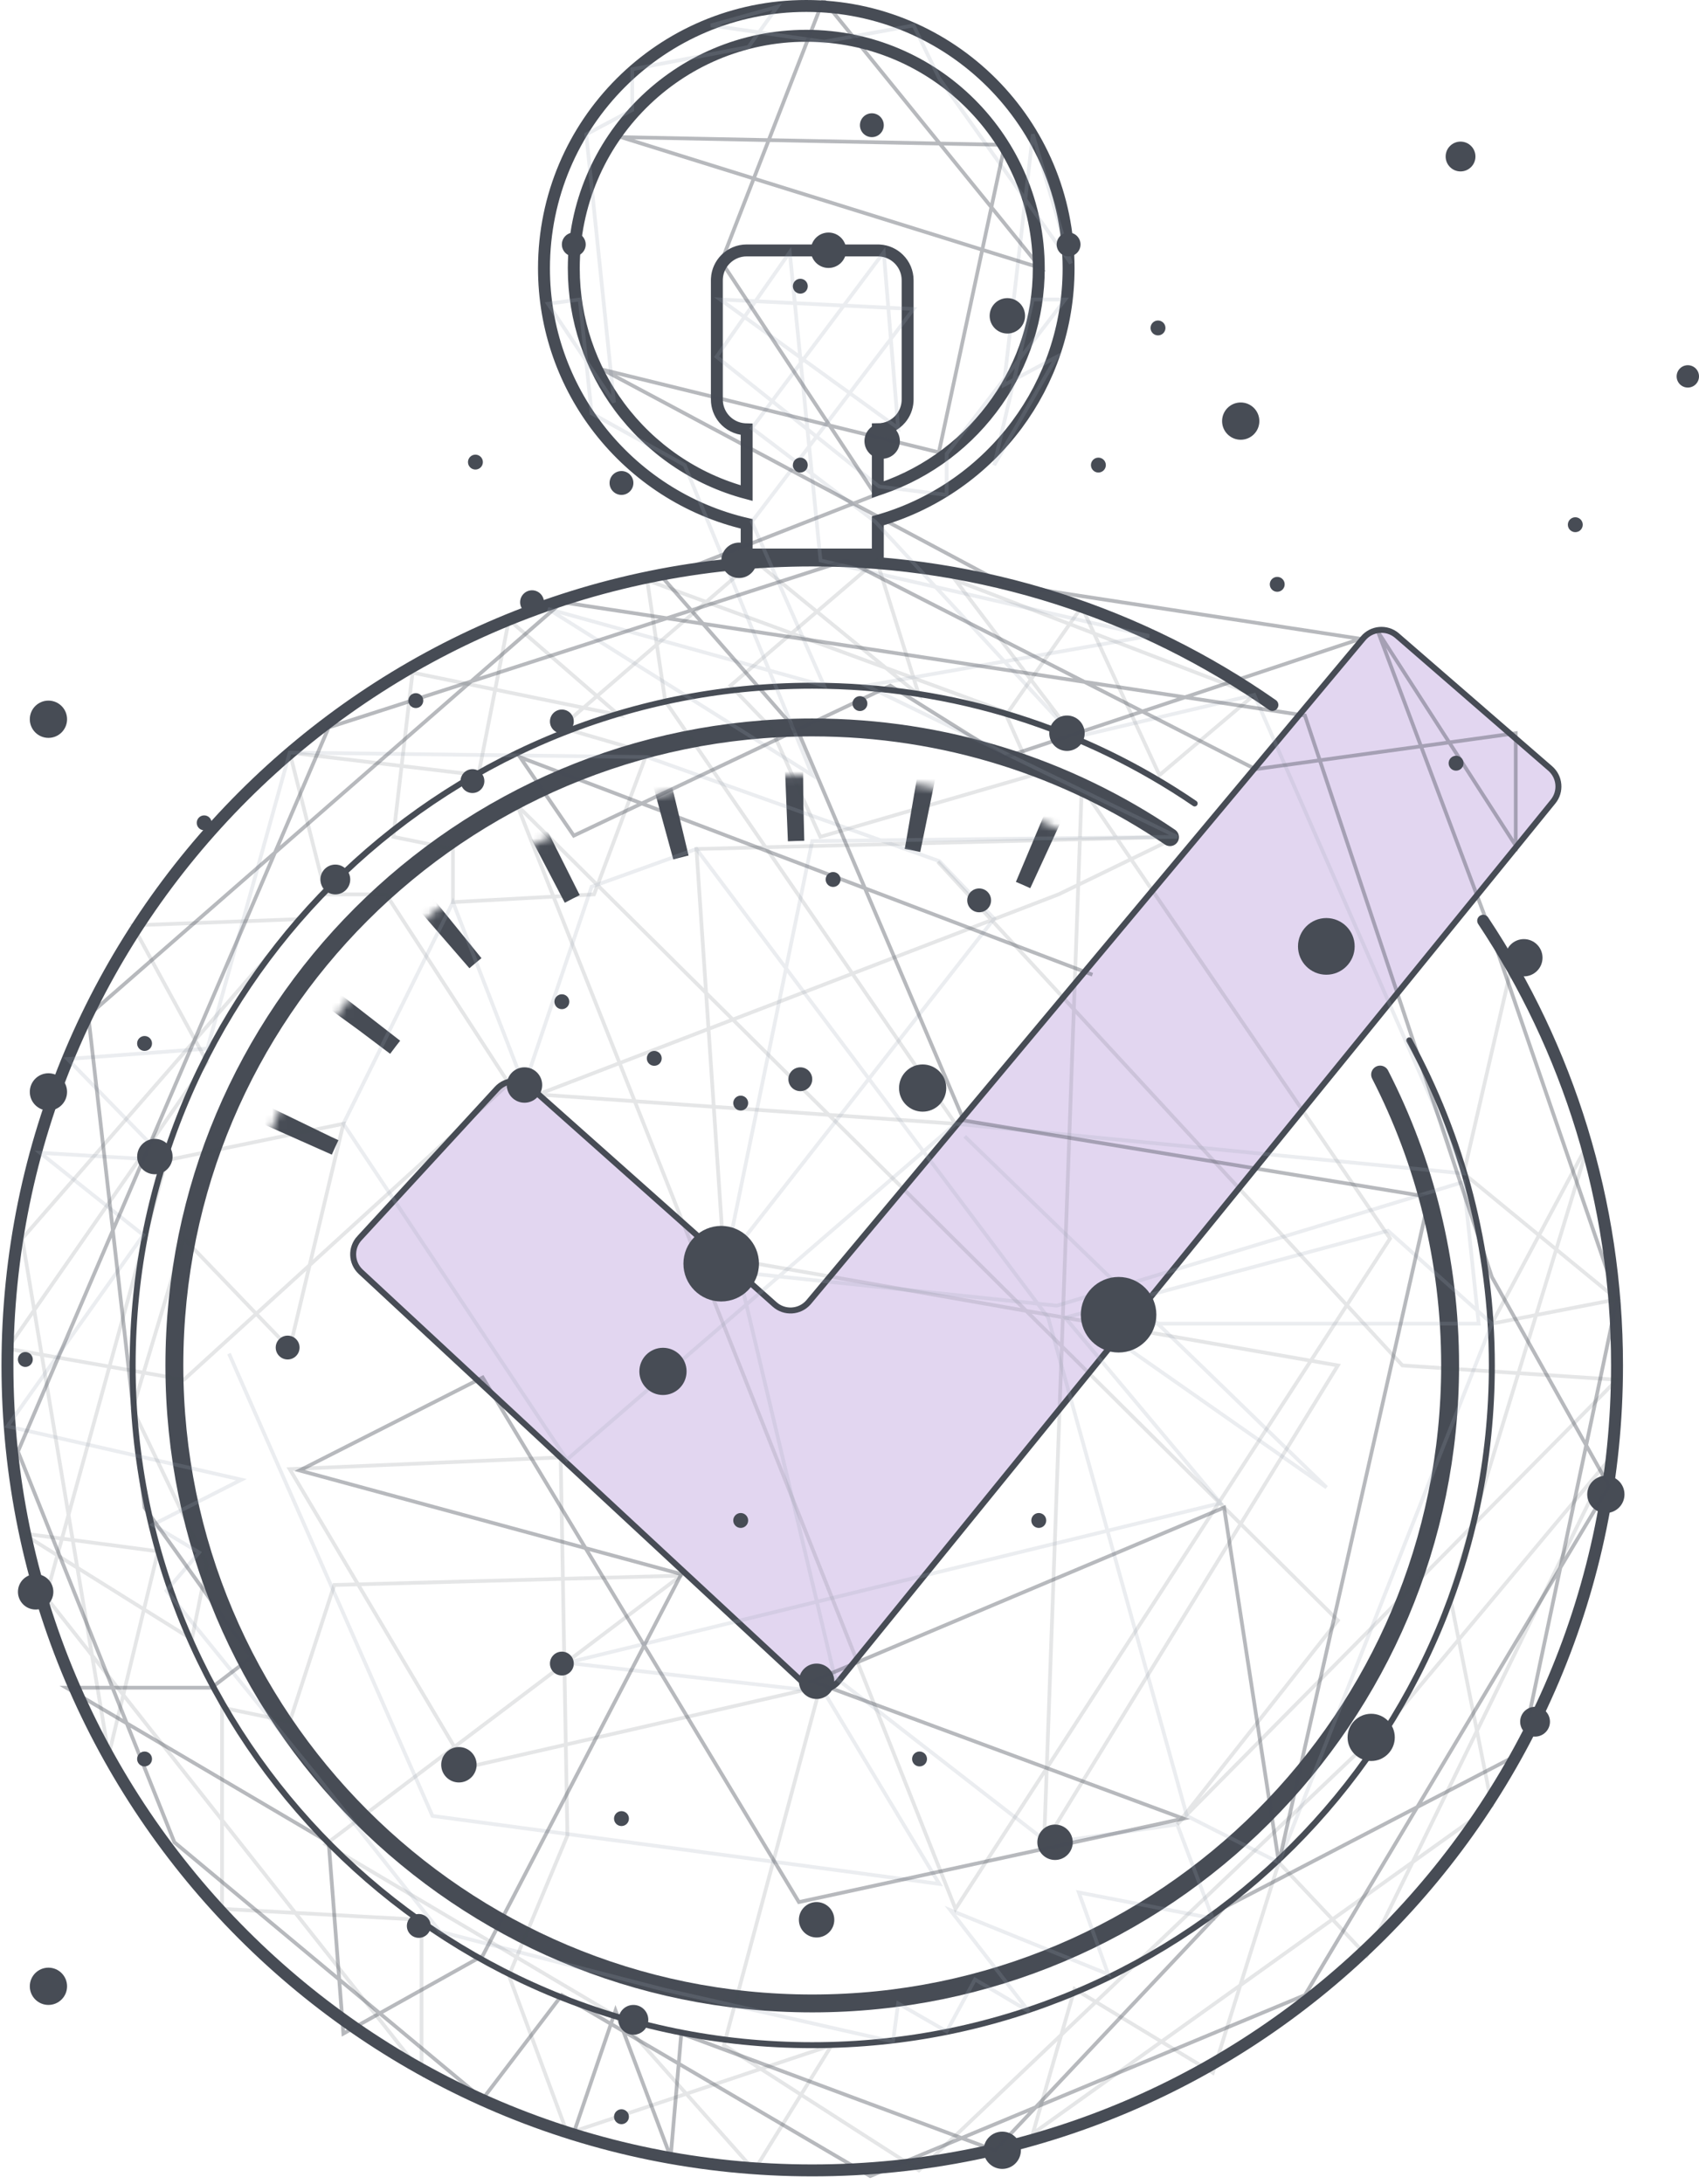
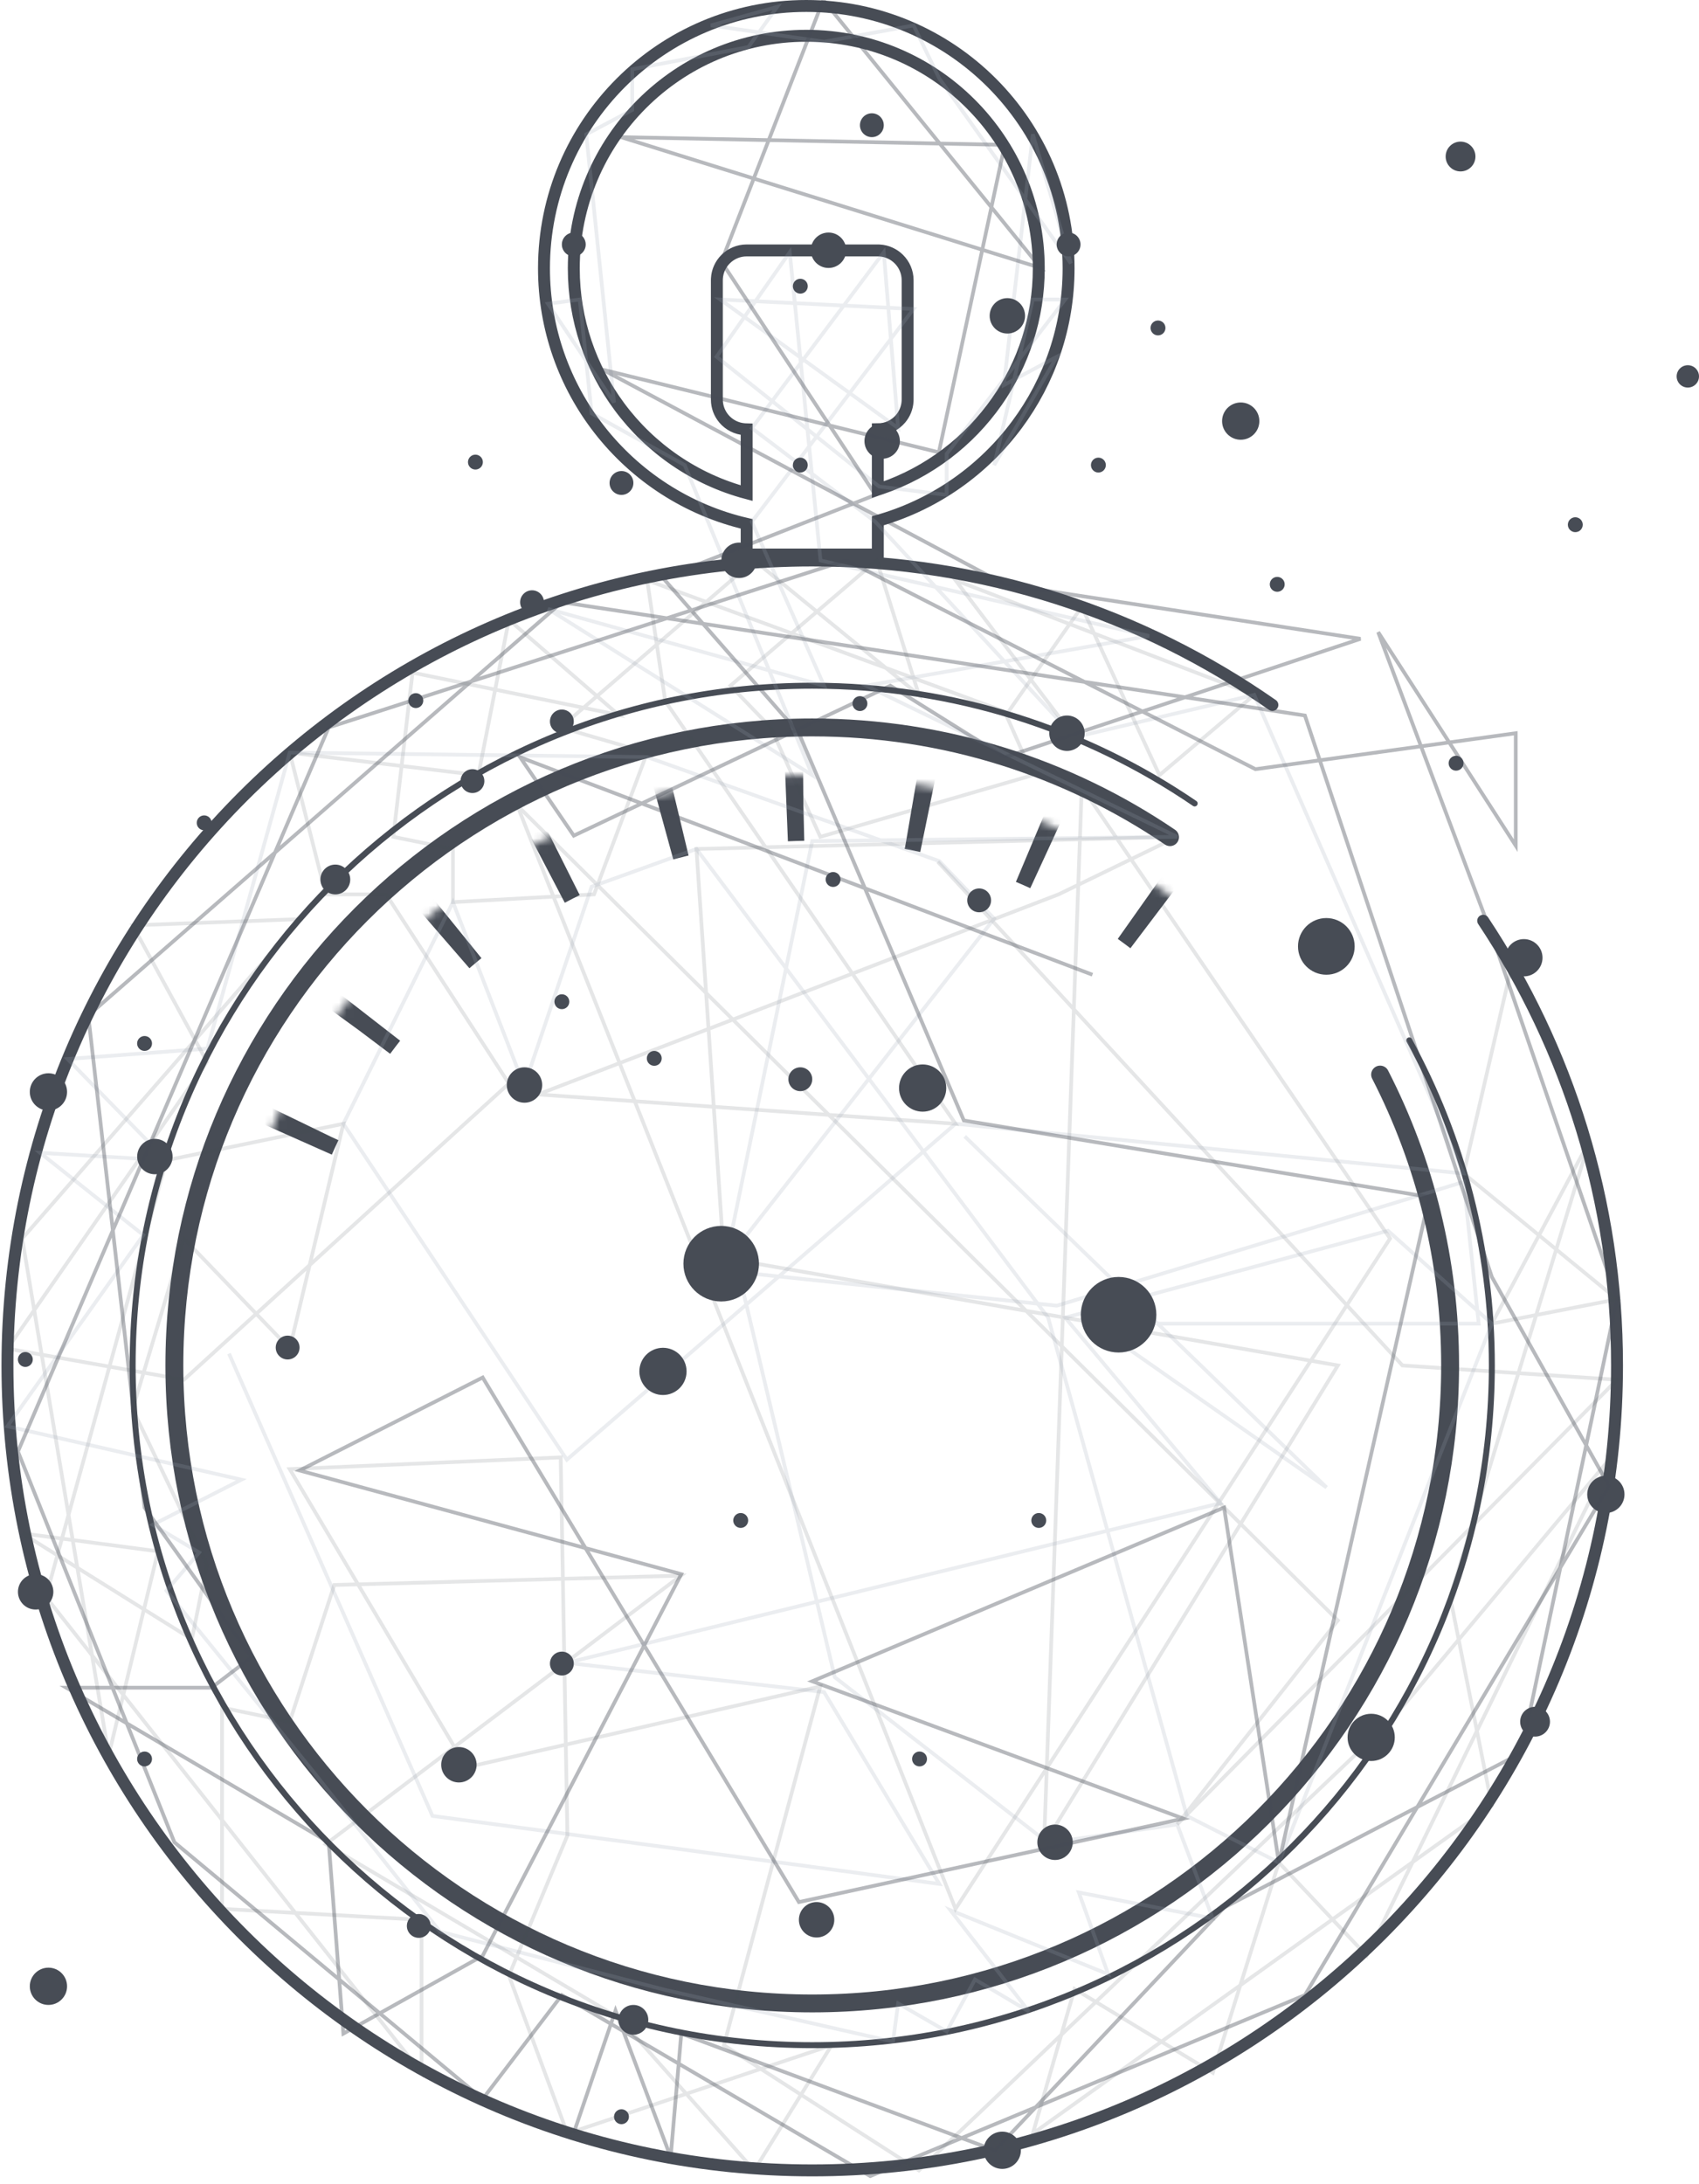
<svg xmlns="http://www.w3.org/2000/svg" xmlns:xlink="http://www.w3.org/1999/xlink" width="228" height="293" viewBox="0 0 228 293">
  <defs>
    <circle id="gj6c6zassa" cx="108" cy="183.2" r="79.2" />
    <mask id="gmey6hexmb" width="158.4" height="158.4" x="0" y="0" fill="#fff" maskContentUnits="userSpaceOnUse" maskUnits="objectBoundingBox">
      <use xlink:href="#gj6c6zassa" />
    </mask>
  </defs>
  <g fill="none" fill-rule="evenodd">
    <g>
      <g>
        <g transform="translate(-971 -4708) translate(323 4647) translate(649 61)">
          <path stroke="#474C55" stroke-linecap="round" stroke-linejoin="round" stroke-width="1.6" d="M169.752 94.584C152.252 82.366 130.962 75.2 108 75.2c-59.647 0-108 48.353-108 108s48.353 108 108 108 108-48.353 108-108c0-22.057-6.612-42.57-17.963-59.664" />
          <path stroke="#474C55" stroke-linecap="round" stroke-linejoin="round" stroke-width=".8" d="M159.32 107.799C144.7 97.829 127.03 92 108 92c-50.368 0-91.2 40.832-91.2 91.2s40.832 91.2 91.2 91.2 91.2-40.832 91.2-91.2c0-15.797-4.017-30.657-11.084-43.612" />
          <path stroke="#474C55" stroke-linecap="round" stroke-linejoin="round" stroke-width="2.4" d="M156.01 112.32C142.319 103.03 125.793 97.6 108 97.6c-47.276 0-85.6 38.324-85.6 85.6 0 47.276 38.324 85.6 85.6 85.6 47.276 0 85.6-38.324 85.6-85.6 0-14.058-3.389-27.324-9.394-39.026" />
          <use stroke="#474C55" stroke-dasharray="2.4 15.2" stroke-width="17.6" mask="url(#gmey6hexmb)" xlink:href="#gj6c6zassa" />
-           <path fill="#E2D6F0" stroke="#474C55" stroke-width=".8" d="M47.24 166.128l18.454-20.04c1.182-1.284 3.176-1.384 4.48-.224l32.782 29.156c1.321 1.175 3.344 1.056 4.518-.264l.065-.075 74.391-89.025c1.133-1.356 3.152-1.537 4.508-.404l.044.038 20.55 17.817c1.305 1.132 1.476 3.095.387 4.436L111.561 225.54c-1.114 1.372-3.13 1.58-4.501.466-.055-.044-.108-.09-.16-.138L47.416 170.64c-1.291-1.2-1.37-3.217-.177-4.513z" />
          <path stroke="#474C55" stroke-width="1.6" d="M107.2.8c9.72 0 18.52 3.94 24.89 10.31 6.37 6.37 10.31 15.17 10.31 24.89 0 7.854-2.572 15.108-6.92 20.964-4.467 6.014-10.805 10.554-18.154 12.758l-.526.153V74.4H99.2v-4.113c-7.978-1.854-14.914-6.42-19.786-12.674C74.768 51.648 72 44.147 72 36c0-9.72 3.94-18.52 10.31-24.89C88.68 4.74 97.48.8 107.2.8zm0 4c-8.616 0-16.416 3.492-22.062 9.138C79.492 19.584 76 27.384 76 36c0 6.959 2.278 13.386 6.13 18.575 4.154 5.598 10.14 9.756 17.07 11.59h0V57.6l-.243-.007c-1.127-.067-2.129-.602-2.814-1.413-.588-.696-.943-1.597-.943-2.58h0v-16l.007-.235c.058-1.011.492-1.921 1.165-2.593.723-.724 1.723-1.172 2.828-1.172h17.6l.235.007c1.011.058 1.921.492 2.593 1.165.724.723 1.172 1.723 1.172 2.828h0v16l-.007.244c-.054.888-.397 1.697-.936 2.336-.734.868-1.83 1.42-3.057 1.42h0v8.095l.514-.171c6.312-2.162 11.71-6.29 15.464-11.654C136.321 48.81 138.4 42.647 138.4 36c0-8.616-3.492-16.416-9.138-22.062C123.616 8.292 115.816 4.8 107.2 4.8z" />
          <path stroke="#474C55" stroke-width=".5" d="M202.09 128.601L195.426 157.445 216 174.327 199.2 177.593 212.278 153.097 193.6 214.246 199.2 242.241 137.6 286.258 143.2 266.862 161.757 278.103 170.62 249.892 182.415 262.4 215.185 195.537 185.541 231.006 122.315 291.2 96.147 274.4 109.083 226.261 61.607 237.125 37.878 197.11 74.245 195.537 75.144 246.265 67.292 265.055 75.144 286.258 110.606 274.4 100.215 291.2 82.034 270.714 42.714 247.437 90.38 211.399 43.86 212.658 37.878 231.006 28.8 229.103 28.8 256.112 55.568 257.58 55.568 278.103 5.157 214.246 21.335 155.675 45.081 150.776 37.878 180.948 23.677 166.171 16.8 189.059 26.775 209.901 24.746 219.938 1.982 205.727 20.203 208.139 13.591 235.471 1.982 166.171 39.309 123.319 16.8 124.153 26.775 142.461 0 180.948 23.677 185.119 67.292 145.379 50.818 119.999 42.714 119.999 37.878 100.977 63.192 104 67.292 83.155 82.034 95.929 54.36 90.245 51.78 112.275 59.783 113.908 59.783 121.04 78.719 119.999 85.848 100.977 74.245 97.6 100.215 75.2 122.315 93.235 116.651 75.2 97.016 92 102.422 97.6 109.083 112.275 137.6 104 134.02 95.929 144.168 81.41 154.594 104 167.315 93.235 127.227 77.853 143.2 98.914 85.848 77.853 88.274 94.077 127.227 150.776 71.2 146.84 141.052 119.999 156.972 112.275 92.46 113.908 96.147 168.778 178.538 183.2 139.108 247.437 144.168 105.6 185.541 166.171 127.227 256.112 68.415 108.068 178.538 217.41 156.972 244.779 216 185.119 187.2 183.2 124.855 115.625" opacity=".137" />
          <path stroke="#99A2B2" stroke-width=".5" d="M29.729 181.612L57.038 243.643 125.052 252.764 109.588 227.027 75.069 223.098 162.804 201.67 141.947 176.788 185.263 165.13 199.2 177.593 170.62 249.892 158.279 243.643 139.656 176.788 92.46 113.908 78.394 118.967 69.353 145.716 59.783 121.04 45.081 150.776 75.069 195.846 127.227 150.776 195.426 157.445 167.315 93.235 143.2 98.914 116.471 70.011 99.894 57.444 117.6 33.841 119.53 57.444 95.656 40.182 121.6 41.456 99.894 70.011 109.588 92 72.538 81.697 108 104 90.889 62.4 78.394 55.463 76.8 40.182 72.538 40.76 81.399 54 77.673 18.021 83.844 14.748 83.844 9.291 99.429 6.311 103.304 0.919 94.4 3.411 109.588 5.6 121.6 3.411 125.052 10.532 142.704 35.331 137.6 18.021 133.716 51.671 140.825 47.863 132.415 62.4 137.6 40.182 141.947 40.182 126.04 60.897 126.04 66.4 116.973 65.277 95.162 47.863 104.982 33.841 109.113 75.2 153.204 85.326 115.236 92 156.972 112.275 108 112.85 96.356 169.344 132.415 123.253 125.052 115.541 85.851 101.574 37.878 100.977 26.828 140.692 8.062 142.084 21.335 155.675 4.386 154.671 18.233 165.701 0 191.362 31.396 198.528 19.49 204.581 25.727 208.301 21.335 213.419 41.204 237.902 58.055 259.169 88.345 267.005 118.837 273.924 119.53 268.8 126.04 272.557 129.842 265.584 137.081 269.879 126.536 256.287 147.722 264.885 143.776 253.911 161.747 257.394 156.972 244.779 139.656 247.266 111.026 225.033 98.124 170.696 140.825 175.183 195.426 158.57 197.437 177.593 145.6 177.593 177.014 199.57 128.465 152.468" opacity=".197" />
          <circle cx="149.11" cy="176.397" r="5.069" fill="#474C55" />
          <circle cx="95.782" cy="169.549" r="5.069" fill="#474C55" />
          <circle cx="165.5" cy="56.5" r="2.5" fill="#474C55" />
-           <circle cx="5.5" cy="96.5" r="2.5" fill="#474C55" />
          <circle cx="5.5" cy="146.5" r="2.5" fill="#474C55" />
          <circle cx="5.5" cy="266.5" r="2.5" fill="#474C55" />
          <circle cx="214.5" cy="200.5" r="2.5" fill="#474C55" />
          <circle cx="133.5" cy="288.5" r="2.5" fill="#474C55" />
          <circle cx="203.5" cy="128.5" r="2.5" fill="#474C55" />
          <circle cx="44" cy="118" r="2" fill="#474C55" />
          <circle cx="84" cy="271" r="2" fill="#474C55" />
          <circle cx="205" cy="231" r="2" fill="#474C55" />
          <circle cx="195" cy="21" r="2" fill="#474C55" />
          <circle cx="225.5" cy="50.5" r="1.5" fill="#474C55" />
          <circle cx="183.008" cy="233.104" r="3.168" fill="#474C55" />
          <circle cx="87.968" cy="184" r="3.168" fill="#474C55" />
          <circle cx="122.816" cy="145.984" r="3.168" fill="#474C55" />
          <circle cx="98.184" cy="75.176" r="2.376" fill="#474C55" />
          <circle cx="117.384" cy="59.176" r="2.376" fill="#474C55" />
          <circle cx="69.384" cy="145.576" r="2.376" fill="#474C55" />
          <circle cx="19.784" cy="155.176" r="2.376" fill="#474C55" />
          <circle cx="3.784" cy="213.576" r="2.376" fill="#474C55" />
          <circle cx="60.584" cy="236.776" r="2.376" fill="#474C55" />
-           <circle cx="108.584" cy="225.576" r="2.376" fill="#474C55" />
          <circle cx="108.584" cy="257.576" r="2.376" fill="#474C55" />
          <circle cx="140.584" cy="247.176" r="2.376" fill="#474C55" />
          <circle cx="142.184" cy="98.376" r="2.376" fill="#474C55" />
          <circle cx="110.184" cy="33.576" r="2.376" fill="#474C55" />
          <circle cx="76" cy="32.8" r="1.6" fill="#474C55" />
          <circle cx="116" cy="16.8" r="1.6" fill="#474C55" />
          <circle cx="142.4" cy="32.8" r="1.6" fill="#474C55" />
          <circle cx="62.4" cy="104.8" r="1.6" fill="#474C55" />
          <circle cx="70.4" cy="80.8" r="1.6" fill="#474C55" />
          <circle cx="37.6" cy="180.8" r="1.6" fill="#474C55" />
          <circle cx="55.2" cy="258.4" r="1.6" fill="#474C55" />
          <circle cx="74.4" cy="223.2" r="1.6" fill="#474C55" />
          <circle cx="2.4" cy="182.4" r="1" fill="#474C55" />
          <circle cx="26.4" cy="110.4" r="1" fill="#474C55" />
          <circle cx="74.4" cy="134.4" r="1" fill="#474C55" />
          <circle cx="114.4" cy="94.4" r="1" fill="#474C55" />
          <circle cx="134.184" cy="42.376" r="2.376" fill="#474C55" />
          <circle cx="106.4" cy="38.4" r="1" fill="#474C55" />
          <circle cx="82.4" cy="64.8" r="1.6" fill="#474C55" />
          <circle cx="62.8" cy="62" r="1" fill="#474C55" />
          <circle cx="74.4" cy="96.8" r="1.6" fill="#474C55" />
          <circle cx="54.8" cy="94" r="1" fill="#474C55" />
          <circle cx="106.4" cy="144.8" r="1.6" fill="#474C55" />
          <circle cx="86.8" cy="142" r="1" fill="#474C55" />
          <circle cx="130.4" cy="120.8" r="1.6" fill="#474C55" />
          <circle cx="110.8" cy="118" r="1" fill="#474C55" />
          <circle cx="106.4" cy="62.4" r="1" fill="#474C55" />
          <circle cx="146.4" cy="62.4" r="1" fill="#474C55" />
          <circle cx="170.4" cy="78.4" r="1" fill="#474C55" />
          <circle cx="194.4" cy="102.4" r="1" fill="#474C55" />
          <circle cx="210.4" cy="70.4" r="1" fill="#474C55" />
          <circle cx="154.4" cy="44" r="1" fill="#474C55" />
-           <circle cx="98.4" cy="148" r="1" fill="#474C55" />
          <circle cx="98.4" cy="204" r="1" fill="#474C55" />
          <circle cx="138.4" cy="204" r="1" fill="#474C55" />
          <circle cx="122.4" cy="236" r="1" fill="#474C55" />
-           <circle cx="82.4" cy="244" r="1" fill="#474C55" />
          <circle cx="82.4" cy="284" r="1" fill="#474C55" />
          <circle cx="18.4" cy="236" r="1" fill="#474C55" />
          <circle cx="18.4" cy="140" r="1" fill="#474C55" />
          <circle cx="176.989" cy="126.976" r="3.802" fill="#474C55" />
          <path stroke="#474C55" stroke-width=".5" d="M76 286.166L81.6 269.742 89 289.412 90.427 272.847 132.517 288.522 163.269 255.938 203.134 235.2 216 174.327 199.2 125.443 183.945 84.81 202.409 113.463 202.409 98.376 167.479 103.2 112.56 75.176 43.108 97.6 1.408 194.75 22.4 247.176 63.774 281.622 74.4 267.683 115.782 291.965 174.114 267.683 214.93 199.387 199.2 171.328 174.114 96 74.4 80.8 10.844 136.252 18.4 202.27 32.769 222.331 27.394 226.436 7.892 226.436 43.108 247.176 45.081 272.847 63.774 262.4 90.427 211.2 39.2 197.293 63.774 184.819 106.208 255.2 157.809 244 108 225.576 163.269 202.27 170.62 249.892 190.805 160.605 128.345 150.337 106.208 98.376 87.968 77.552 116.483 66.4 95.808 35.112 109.482 0 138.651 35.952 82.333 18.4 133.837 19.436 124.991 60.691 79.886 49.6 133.837 78.4 181.571 85.711 133.837 101.6 118.48 92 76 112.119 68.8 101.6 145.6 130.778" opacity=".389" />
        </g>
      </g>
    </g>
  </g>
</svg>